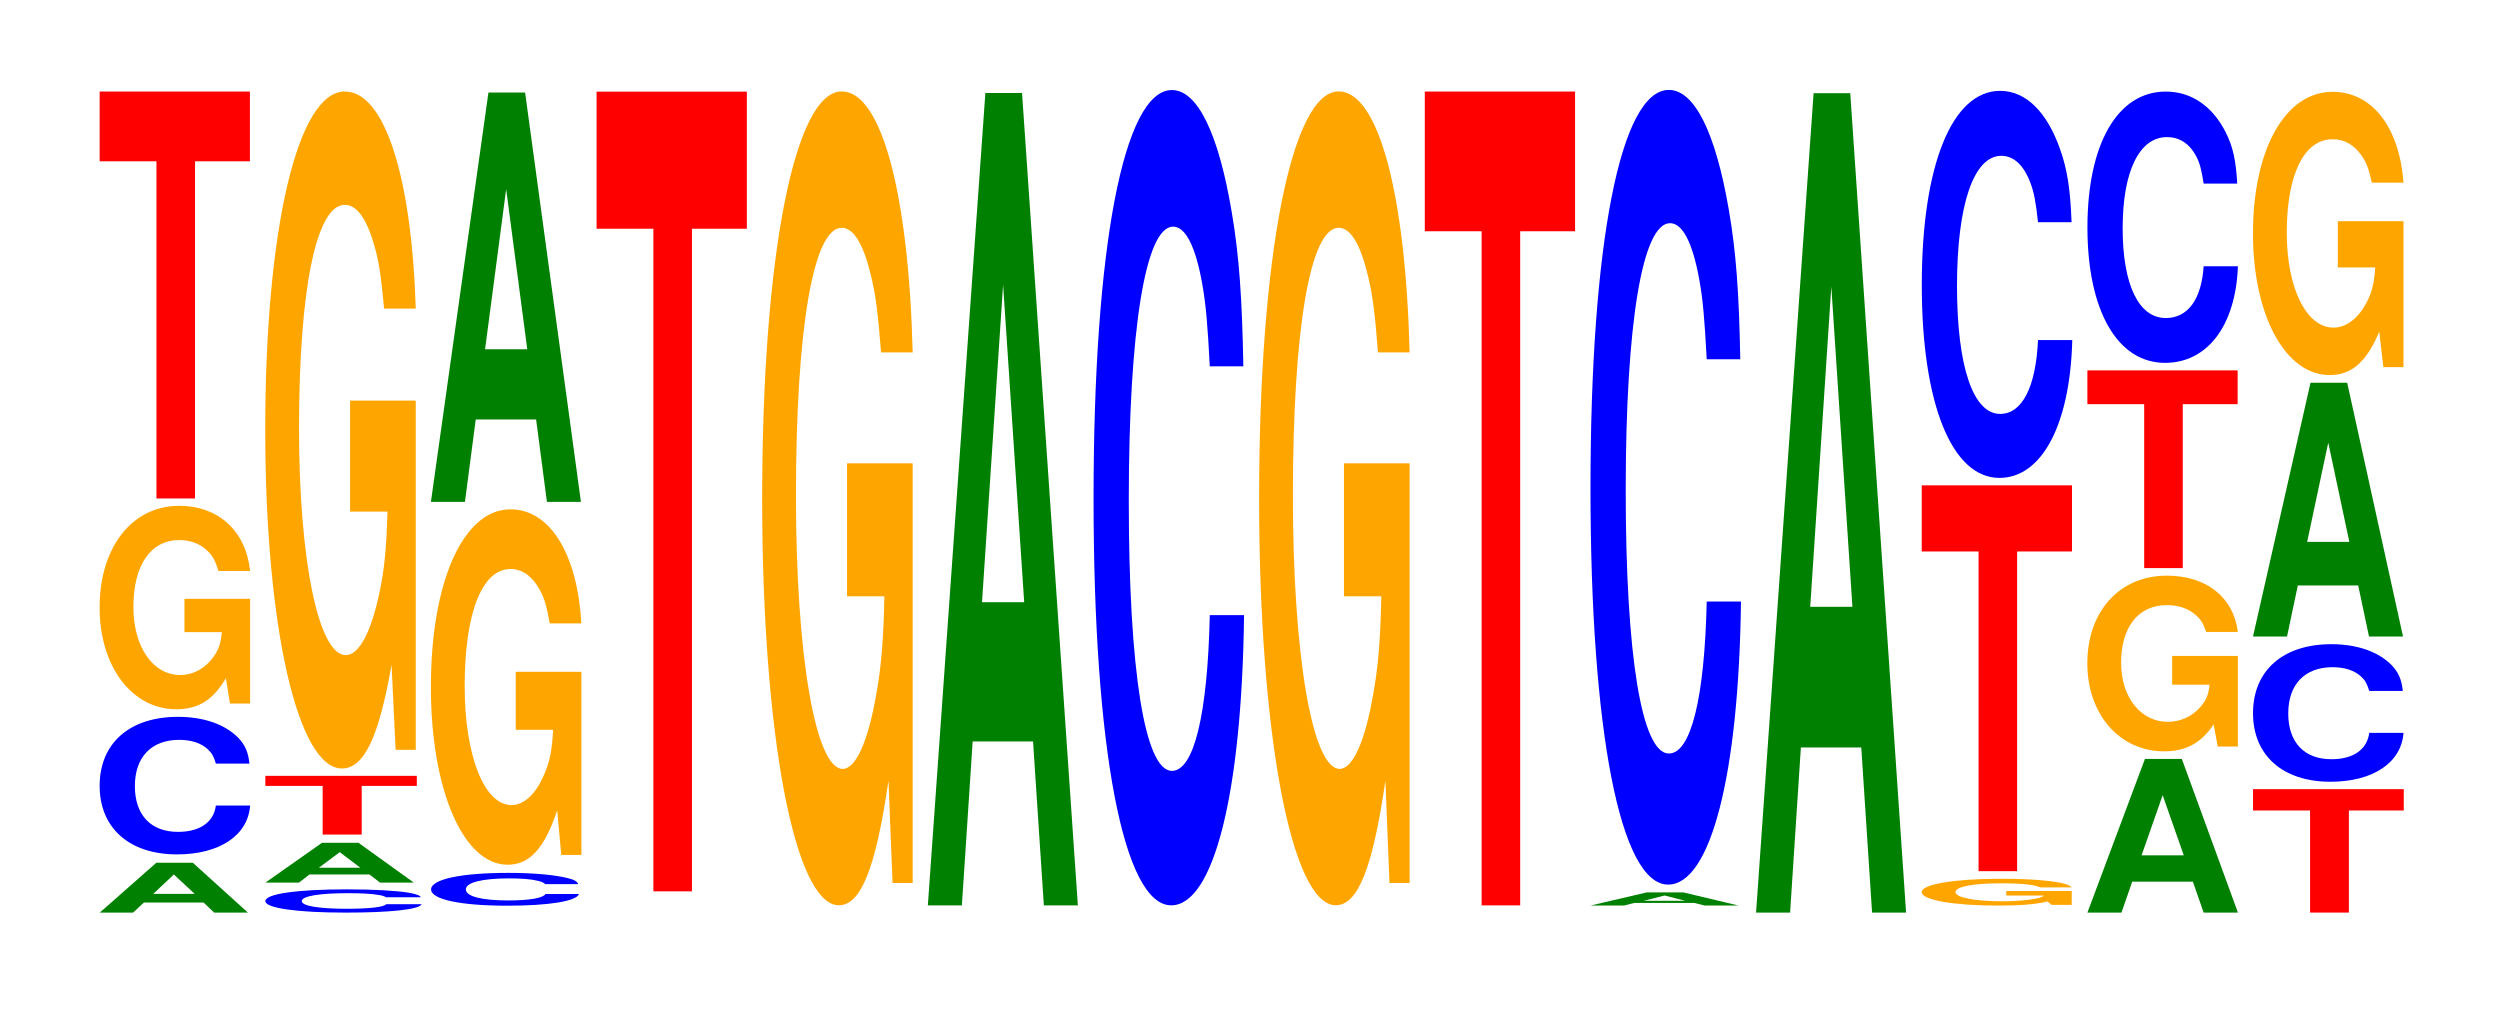
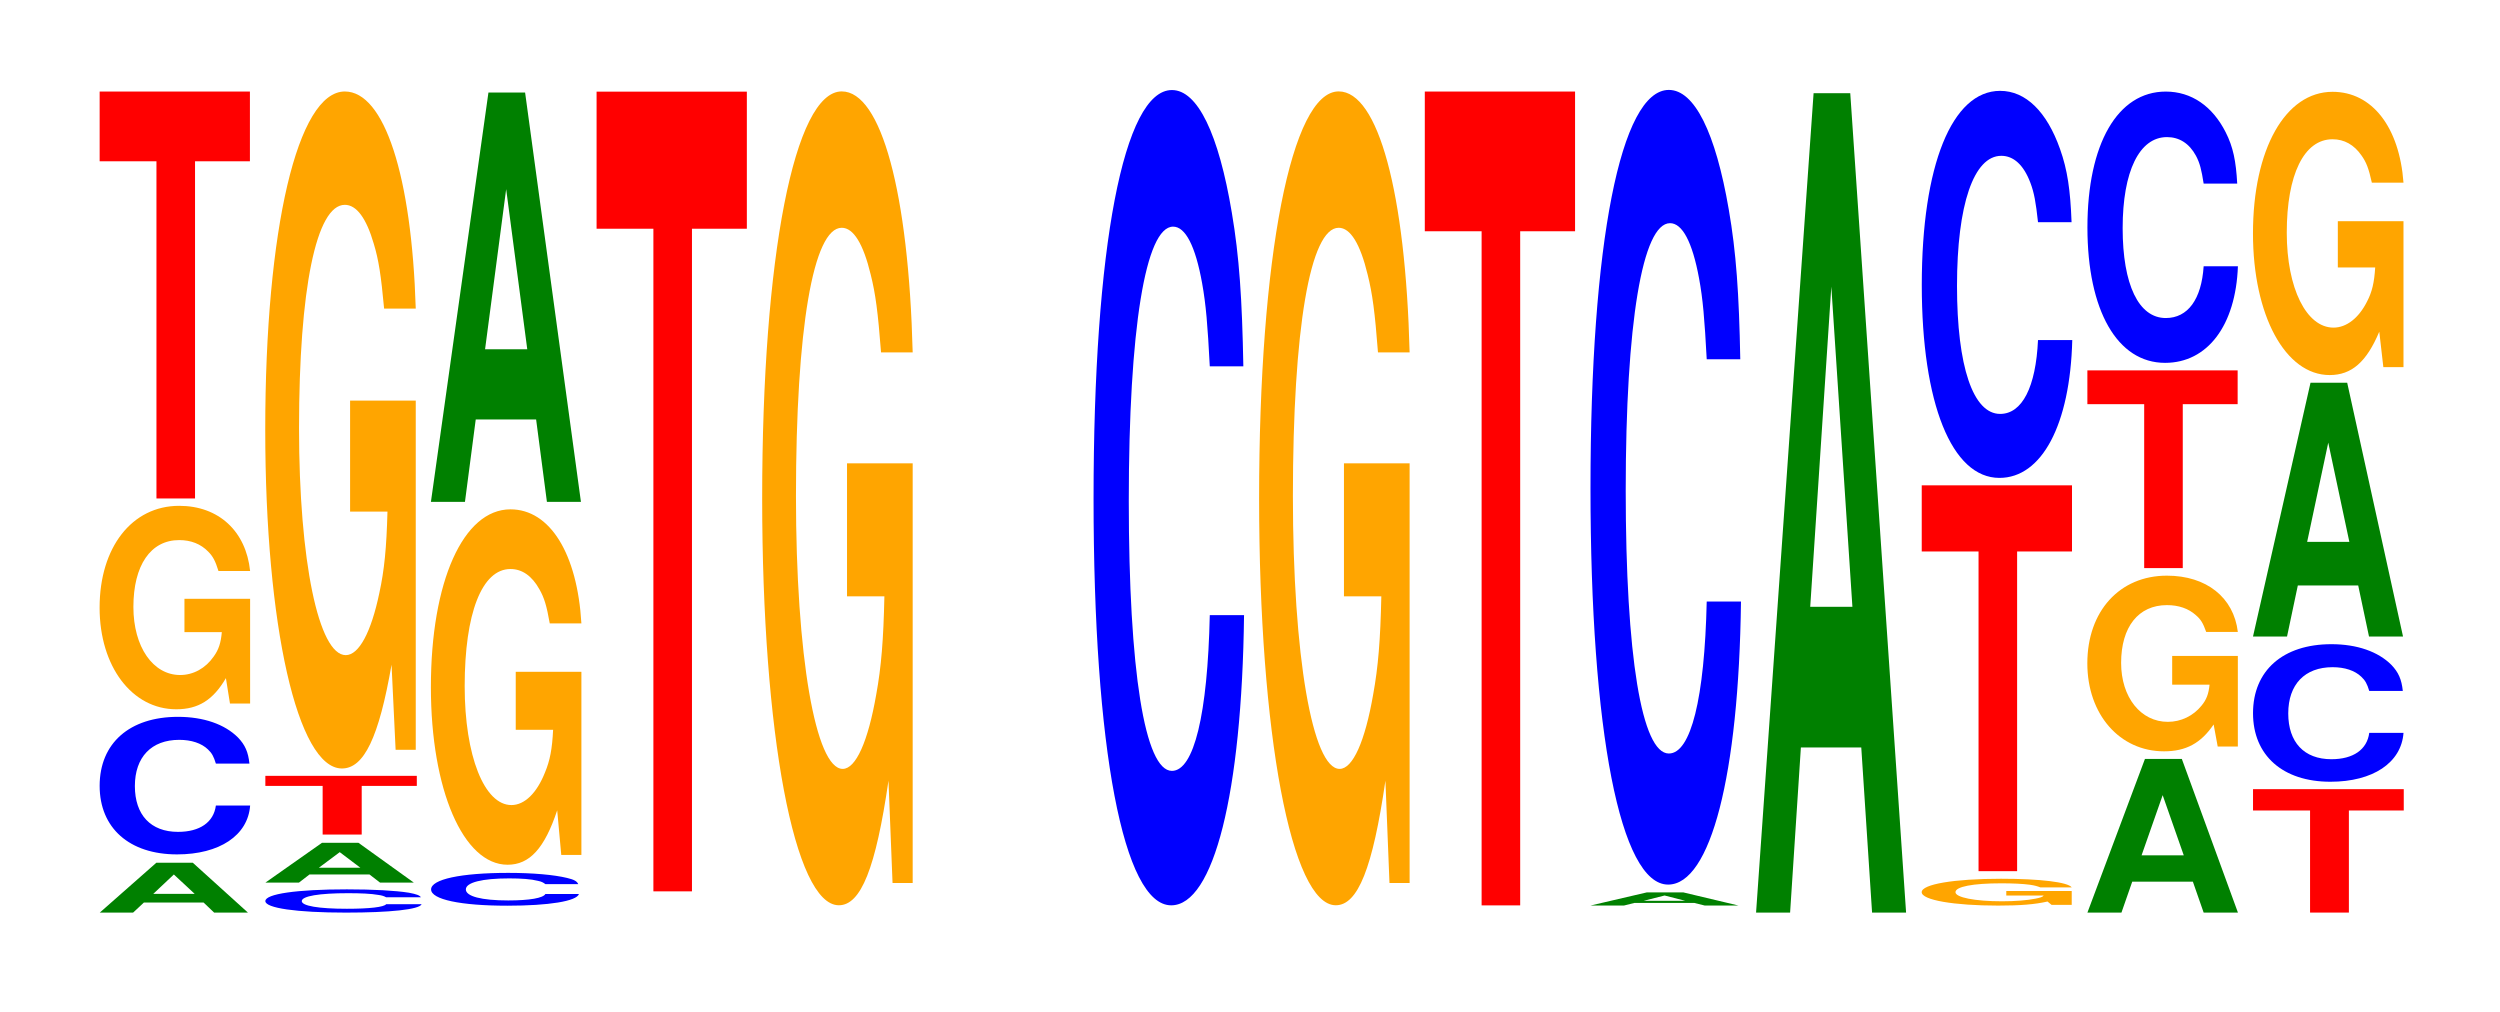
<svg xmlns="http://www.w3.org/2000/svg" xmlns:xlink="http://www.w3.org/1999/xlink" width="163pt" height="66pt" viewBox="0 0 163 66" version="1.1">
  <defs>
    <g>
      <symbol overflow="visible" id="glyph0-0">
        <path style="stroke:none;" d="M 7.141 -0.656 L 7.828 0 L 10.031 0 L 6.438 -3.25 L 4.062 -3.25 L 0.375 0 L 2.547 0 L 3.25 -0.656 Z M 6.562 -1.219 L 3.859 -1.219 L 5.203 -2.484 Z M 6.562 -1.219 " />
      </symbol>
      <symbol overflow="visible" id="glyph1-0">
        <path style="stroke:none;" d="M 10.438 -5.656 C 10.359 -6.406 10.156 -6.875 9.688 -7.359 C 8.828 -8.219 7.453 -8.703 5.781 -8.703 C 2.625 -8.703 0.672 -6.984 0.672 -4.203 C 0.672 -1.453 2.609 0.266 5.719 0.266 C 8.484 0.266 10.344 -0.969 10.484 -2.922 L 8.25 -2.922 C 8.109 -1.828 7.203 -1.203 5.781 -1.203 C 4 -1.203 2.969 -2.312 2.969 -4.188 C 2.969 -6.078 4.047 -7.203 5.859 -7.203 C 6.656 -7.203 7.312 -6.984 7.734 -6.578 C 7.984 -6.344 8.109 -6.125 8.25 -5.656 Z M 10.438 -5.656 " />
      </symbol>
      <symbol overflow="visible" id="glyph2-0">
        <path style="stroke:none;" d="M 10.422 -6.797 L 6.141 -6.797 L 6.141 -4.625 L 8.578 -4.625 C 8.516 -3.922 8.375 -3.484 8.047 -3.031 C 7.516 -2.266 6.719 -1.828 5.859 -1.828 C 4.094 -1.828 2.812 -3.656 2.812 -6.266 C 2.812 -8.984 3.938 -10.625 5.797 -10.625 C 6.562 -10.625 7.203 -10.375 7.688 -9.875 C 8 -9.562 8.156 -9.266 8.359 -8.609 L 10.422 -8.609 C 10.156 -11.203 8.375 -12.859 5.797 -12.859 C 2.719 -12.859 0.609 -10.156 0.609 -6.219 C 0.609 -2.391 2.719 0.406 5.609 0.406 C 7.047 0.406 8.016 -0.203 8.844 -1.625 L 9.109 0.031 L 10.422 0.031 Z M 10.422 -6.797 " />
      </symbol>
      <symbol overflow="visible" id="glyph3-0">
        <path style="stroke:none;" d="M 6.453 -21.984 L 10.031 -21.984 L 10.031 -26.531 L 0.234 -26.531 L 0.234 -21.984 L 3.938 -21.984 L 3.938 0 L 6.453 0 Z M 6.453 -21.984 " />
      </symbol>
      <symbol overflow="visible" id="glyph4-0">
        <path style="stroke:none;" d="M 10.844 -0.953 C 10.766 -1.078 10.562 -1.156 10.062 -1.25 C 9.172 -1.391 7.75 -1.469 6.016 -1.469 C 2.734 -1.469 0.703 -1.172 0.703 -0.703 C 0.703 -0.25 2.719 0.047 5.953 0.047 C 8.828 0.047 10.75 -0.156 10.891 -0.5 L 8.578 -0.5 C 8.438 -0.312 7.484 -0.203 6.016 -0.203 C 4.172 -0.203 3.078 -0.391 3.078 -0.703 C 3.078 -1.031 4.219 -1.219 6.094 -1.219 C 6.922 -1.219 7.609 -1.188 8.047 -1.109 C 8.297 -1.078 8.438 -1.031 8.578 -0.953 Z M 10.844 -0.953 " />
      </symbol>
      <symbol overflow="visible" id="glyph5-0">
        <path style="stroke:none;" d="M 7.156 -0.531 L 7.844 0 L 10.047 0 L 6.438 -2.594 L 4.062 -2.594 L 0.375 0 L 2.562 0 L 3.25 -0.531 Z M 6.562 -0.969 L 3.859 -0.969 L 5.219 -1.984 Z M 6.562 -0.969 " />
      </symbol>
      <symbol overflow="visible" id="glyph6-0">
        <path style="stroke:none;" d="M 6.516 -3.172 L 10.109 -3.172 L 10.109 -3.828 L 0.234 -3.828 L 0.234 -3.172 L 3.969 -3.172 L 3.969 0 L 6.516 0 Z M 6.516 -3.172 " />
      </symbol>
      <symbol overflow="visible" id="glyph7-0">
        <path style="stroke:none;" d="M 10.422 -22.656 L 6.141 -22.656 L 6.141 -15.422 L 8.578 -15.422 C 8.516 -13.062 8.375 -11.609 8.047 -10.109 C 7.516 -7.562 6.719 -6.062 5.859 -6.062 C 4.094 -6.062 2.812 -12.188 2.812 -20.859 C 2.812 -29.938 3.938 -35.422 5.797 -35.422 C 6.562 -35.422 7.203 -34.547 7.688 -32.875 C 8 -31.844 8.156 -30.859 8.359 -28.656 L 10.422 -28.656 C 10.156 -37.328 8.375 -42.812 5.797 -42.812 C 2.719 -42.812 0.609 -33.859 0.609 -20.75 C 0.609 -7.969 2.719 1.328 5.609 1.328 C 7.047 1.328 8.016 -0.688 8.844 -5.438 L 9.109 0.109 L 10.422 0.109 Z M 10.422 -22.656 " />
      </symbol>
      <symbol overflow="visible" id="glyph8-0">
        <path style="stroke:none;" d="M 10.25 -1.344 C 10.172 -1.531 9.984 -1.641 9.516 -1.75 C 8.672 -1.953 7.312 -2.078 5.688 -2.078 C 2.578 -2.078 0.656 -1.656 0.656 -1 C 0.656 -0.344 2.578 0.062 5.625 0.062 C 8.344 0.062 10.156 -0.234 10.297 -0.703 L 8.109 -0.703 C 7.969 -0.438 7.078 -0.281 5.688 -0.281 C 3.938 -0.281 2.922 -0.547 2.922 -1 C 2.922 -1.453 3.984 -1.719 5.75 -1.719 C 6.531 -1.719 7.188 -1.672 7.609 -1.562 C 7.844 -1.516 7.969 -1.453 8.109 -1.344 Z M 10.25 -1.344 " />
      </symbol>
      <symbol overflow="visible" id="glyph9-0">
        <path style="stroke:none;" d="M 10.422 -11.875 L 6.141 -11.875 L 6.141 -8.094 L 8.578 -8.094 C 8.516 -6.844 8.375 -6.094 8.047 -5.312 C 7.516 -3.969 6.719 -3.188 5.859 -3.188 C 4.094 -3.188 2.812 -6.391 2.812 -10.938 C 2.812 -15.703 3.938 -18.578 5.797 -18.578 C 6.562 -18.578 7.203 -18.125 7.688 -17.25 C 8 -16.703 8.156 -16.188 8.359 -15.031 L 10.422 -15.031 C 10.156 -19.578 8.375 -22.469 5.797 -22.469 C 2.719 -22.469 0.609 -17.766 0.609 -10.875 C 0.609 -4.188 2.719 0.703 5.609 0.703 C 7.047 0.703 8.016 -0.359 8.844 -2.844 L 9.109 0.062 L 10.422 0.062 Z M 10.422 -11.875 " />
      </symbol>
      <symbol overflow="visible" id="glyph10-0">
        <path style="stroke:none;" d="M 7.234 -5.375 L 7.938 0 L 10.156 0 L 6.516 -26.688 L 4.125 -26.688 L 0.375 0 L 2.594 0 L 3.297 -5.375 Z M 6.656 -9.953 L 3.906 -9.953 L 5.281 -20.391 Z M 6.656 -9.953 " />
      </symbol>
      <symbol overflow="visible" id="glyph11-0">
        <path style="stroke:none;" d="M 6.453 -43.203 L 10.031 -43.203 L 10.031 -52.141 L 0.234 -52.141 L 0.234 -43.203 L 3.938 -43.203 L 3.938 0 L 6.453 0 Z M 6.453 -43.203 " />
      </symbol>
      <symbol overflow="visible" id="glyph12-0">
        <path style="stroke:none;" d="M 10.422 -27.219 L 6.141 -27.219 L 6.141 -18.547 L 8.578 -18.547 C 8.516 -15.703 8.375 -13.953 8.047 -12.156 C 7.516 -9.094 6.719 -7.297 5.859 -7.297 C 4.094 -7.297 2.812 -14.656 2.812 -25.078 C 2.812 -35.984 3.938 -42.578 5.797 -42.578 C 6.562 -42.578 7.203 -41.531 7.688 -39.516 C 8 -38.266 8.156 -37.094 8.359 -34.453 L 10.422 -34.453 C 10.156 -44.859 8.375 -51.469 5.797 -51.469 C 2.719 -51.469 0.609 -40.703 0.609 -24.938 C 0.609 -9.578 2.719 1.594 5.609 1.594 C 7.047 1.594 8.016 -0.828 8.844 -6.531 L 9.109 0.141 L 10.422 0.141 Z M 10.422 -27.219 " />
      </symbol>
      <symbol overflow="visible" id="glyph13-0">
-         <path style="stroke:none;" d="M 7.234 -10.688 L 7.938 0 L 10.156 0 L 6.516 -52.969 L 4.125 -52.969 L 0.375 0 L 2.594 0 L 3.297 -10.688 Z M 6.656 -19.766 L 3.906 -19.766 L 5.281 -40.469 Z M 6.656 -19.766 " />
-       </symbol>
+         </symbol>
      <symbol overflow="visible" id="glyph14-0">
        <path style="stroke:none;" d="M 10.438 -33.547 C 10.359 -37.922 10.172 -40.719 9.688 -43.562 C 8.828 -48.719 7.453 -51.562 5.781 -51.562 C 2.641 -51.562 0.672 -41.344 0.672 -24.922 C 0.672 -8.625 2.625 1.594 5.734 1.594 C 8.5 1.594 10.344 -5.703 10.484 -17.328 L 8.25 -17.328 C 8.109 -10.859 7.219 -7.172 5.781 -7.172 C 4.016 -7.172 2.969 -13.703 2.969 -24.781 C 2.969 -35.984 4.062 -42.656 5.859 -42.656 C 6.656 -42.656 7.312 -41.406 7.75 -38.969 C 8 -37.578 8.109 -36.266 8.25 -33.547 Z M 10.438 -33.547 " />
      </symbol>
      <symbol overflow="visible" id="glyph15-0">
        <path style="stroke:none;" d="M 6.453 -43.953 L 10.031 -43.953 L 10.031 -53.062 L 0.234 -53.062 L 0.234 -43.953 L 3.938 -43.953 L 3.938 0 L 6.453 0 Z M 6.453 -43.953 " />
      </symbol>
      <symbol overflow="visible" id="glyph16-0">
        <path style="stroke:none;" d="M 7.156 -0.172 L 7.844 0 L 10.047 0 L 6.438 -0.859 L 4.062 -0.859 L 0.375 0 L 2.562 0 L 3.25 -0.172 Z M 6.562 -0.312 L 3.859 -0.312 L 5.219 -0.656 Z M 6.562 -0.312 " />
      </symbol>
      <symbol overflow="visible" id="glyph17-0">
        <path style="stroke:none;" d="M 10.438 -32.688 C 10.359 -36.953 10.172 -39.672 9.688 -42.453 C 8.828 -47.469 7.453 -50.25 5.781 -50.25 C 2.641 -50.25 0.672 -40.281 0.672 -24.281 C 0.672 -8.406 2.625 1.562 5.734 1.562 C 8.5 1.562 10.344 -5.562 10.484 -16.891 L 8.25 -16.891 C 8.109 -10.578 7.219 -6.984 5.781 -6.984 C 4.016 -6.984 2.969 -13.359 2.969 -24.141 C 2.969 -35.062 4.062 -41.562 5.859 -41.562 C 6.656 -41.562 7.312 -40.344 7.75 -37.969 C 8 -36.625 8.109 -35.328 8.25 -32.688 Z M 10.438 -32.688 " />
      </symbol>
      <symbol overflow="visible" id="glyph18-0">
        <path style="stroke:none;" d="M 7.234 -10.766 L 7.938 0 L 10.156 0 L 6.516 -53.422 L 4.125 -53.422 L 0.375 0 L 2.594 0 L 3.297 -10.766 Z M 6.656 -19.938 L 3.906 -19.938 L 5.281 -40.812 Z M 6.656 -19.938 " />
      </symbol>
      <symbol overflow="visible" id="glyph19-0">
        <path style="stroke:none;" d="M 10.391 -0.906 L 6.125 -0.906 L 6.125 -0.609 L 8.562 -0.609 C 8.5 -0.516 8.344 -0.469 8.031 -0.406 C 7.5 -0.297 6.703 -0.234 5.844 -0.234 C 4.078 -0.234 2.812 -0.484 2.812 -0.828 C 2.812 -1.188 3.938 -1.406 5.797 -1.406 C 6.547 -1.406 7.203 -1.375 7.672 -1.312 C 7.984 -1.266 8.141 -1.219 8.344 -1.141 L 10.391 -1.141 C 10.141 -1.484 8.344 -1.703 5.781 -1.703 C 2.703 -1.703 0.609 -1.344 0.609 -0.828 C 0.609 -0.312 2.719 0.047 5.594 0.047 C 7.031 0.047 8 -0.031 8.812 -0.219 L 9.078 0 L 10.391 0 Z M 10.391 -0.906 " />
      </symbol>
      <symbol overflow="visible" id="glyph20-0">
        <path style="stroke:none;" d="M 6.453 -20.844 L 10.031 -20.844 L 10.031 -25.156 L 0.234 -25.156 L 0.234 -20.844 L 3.938 -20.844 L 3.938 0 L 6.453 0 Z M 6.453 -20.844 " />
      </symbol>
      <symbol overflow="visible" id="glyph21-0">
        <path style="stroke:none;" d="M 10.438 -15.906 C 10.359 -18 10.172 -19.312 9.688 -20.672 C 8.828 -23.109 7.453 -24.469 5.781 -24.469 C 2.641 -24.469 0.672 -19.609 0.672 -11.812 C 0.672 -4.094 2.625 0.766 5.734 0.766 C 8.5 0.766 10.344 -2.703 10.484 -8.219 L 8.25 -8.219 C 8.109 -5.156 7.219 -3.406 5.781 -3.406 C 4.016 -3.406 2.969 -6.5 2.969 -11.75 C 2.969 -17.062 4.062 -20.234 5.859 -20.234 C 6.656 -20.234 7.312 -19.641 7.75 -18.484 C 8 -17.828 8.109 -17.203 8.25 -15.906 Z M 10.438 -15.906 " />
      </symbol>
      <symbol overflow="visible" id="glyph22-0">
        <path style="stroke:none;" d="M 7.25 -2.016 L 7.953 0 L 10.188 0 L 6.531 -10.016 L 4.125 -10.016 L 0.375 0 L 2.594 0 L 3.297 -2.016 Z M 6.656 -3.734 L 3.906 -3.734 L 5.281 -7.656 Z M 6.656 -3.734 " />
      </symbol>
      <symbol overflow="visible" id="glyph23-0">
        <path style="stroke:none;" d="M 10.422 -5.875 L 6.141 -5.875 L 6.141 -4 L 8.578 -4 C 8.516 -3.391 8.375 -3.016 8.047 -2.625 C 7.516 -1.969 6.719 -1.578 5.859 -1.578 C 4.094 -1.578 2.812 -3.172 2.812 -5.422 C 2.812 -7.766 3.938 -9.188 5.797 -9.188 C 6.562 -9.188 7.203 -8.969 7.688 -8.531 C 8 -8.266 8.156 -8.016 8.359 -7.438 L 10.422 -7.438 C 10.156 -9.688 8.375 -11.109 5.797 -11.109 C 2.719 -11.109 0.609 -8.797 0.609 -5.391 C 0.609 -2.062 2.719 0.344 5.609 0.344 C 7.047 0.344 8.016 -0.188 8.844 -1.406 L 9.109 0.031 L 10.422 0.031 Z M 10.422 -5.875 " />
      </symbol>
      <symbol overflow="visible" id="glyph24-0">
        <path style="stroke:none;" d="M 6.453 -10.688 L 10.031 -10.688 L 10.031 -12.891 L 0.234 -12.891 L 0.234 -10.688 L 3.938 -10.688 L 3.938 0 L 6.453 0 Z M 6.453 -10.688 " />
      </symbol>
      <symbol overflow="visible" id="glyph25-0">
        <path style="stroke:none;" d="M 10.438 -11.156 C 10.359 -12.625 10.172 -13.547 9.688 -14.5 C 8.828 -16.203 7.453 -17.156 5.781 -17.156 C 2.641 -17.156 0.672 -13.75 0.672 -8.297 C 0.672 -2.875 2.625 0.531 5.734 0.531 C 8.5 0.531 10.344 -1.906 10.484 -5.766 L 8.25 -5.766 C 8.109 -3.609 7.219 -2.391 5.781 -2.391 C 4.016 -2.391 2.969 -4.562 2.969 -8.25 C 2.969 -11.969 4.062 -14.188 5.859 -14.188 C 6.656 -14.188 7.312 -13.781 7.75 -12.969 C 8 -12.5 8.109 -12.062 8.25 -11.156 Z M 10.438 -11.156 " />
      </symbol>
      <symbol overflow="visible" id="glyph26-0">
        <path style="stroke:none;" d="M 6.484 -6.656 L 10.062 -6.656 L 10.062 -8.047 L 0.234 -8.047 L 0.234 -6.656 L 3.953 -6.656 L 3.953 0 L 6.484 0 Z M 6.484 -6.656 " />
      </symbol>
      <symbol overflow="visible" id="glyph27-0">
        <path style="stroke:none;" d="M 7.234 -3.328 L 7.938 0 L 10.156 0 L 6.516 -16.547 L 4.125 -16.547 L 0.375 0 L 2.594 0 L 3.297 -3.328 Z M 6.656 -6.172 L 3.906 -6.172 L 5.281 -12.641 Z M 6.656 -6.172 " />
      </symbol>
      <symbol overflow="visible" id="glyph28-0">
        <path style="stroke:none;" d="M 10.422 -9.469 L 6.141 -9.469 L 6.141 -6.453 L 8.578 -6.453 C 8.516 -5.469 8.375 -4.859 8.047 -4.234 C 7.516 -3.172 6.719 -2.531 5.859 -2.531 C 4.094 -2.531 2.812 -5.094 2.812 -8.719 C 2.812 -12.516 3.938 -14.812 5.797 -14.812 C 6.562 -14.812 7.203 -14.453 7.688 -13.75 C 8 -13.312 8.156 -12.906 8.359 -11.984 L 10.422 -11.984 C 10.156 -15.609 8.375 -17.906 5.797 -17.906 C 2.719 -17.906 0.609 -14.172 0.609 -8.672 C 0.609 -3.328 2.719 0.562 5.609 0.562 C 7.047 0.562 8.016 -0.297 8.844 -2.266 L 9.109 0.047 L 10.422 0.047 Z M 10.422 -9.469 " />
      </symbol>
    </g>
  </defs>
  <g id="surface1">
    <g style="fill:rgb(0%,50.194%,0%);fill-opacity:1;">
      <use xlink:href="#glyph0-0" x="6.132" y="59.5" />
    </g>
    <g style="fill:rgb(0%,0%,100%);fill-opacity:1;">
      <use xlink:href="#glyph1-0" x="5.825" y="55.441" />
    </g>
    <g style="fill:rgb(100%,64.647%,0%);fill-opacity:1;">
      <use xlink:href="#glyph2-0" x="5.885" y="45.839" />
    </g>
    <g style="fill:rgb(100%,0%,0%);fill-opacity:1;">
      <use xlink:href="#glyph3-0" x="6.263" y="32.5" />
    </g>
    <g style="fill:rgb(0%,0%,100%);fill-opacity:1;">
      <use xlink:href="#glyph4-0" x="16.598" y="59.455" />
    </g>
    <g style="fill:rgb(0%,50.194%,0%);fill-opacity:1;">
      <use xlink:href="#glyph5-0" x="16.932" y="57.544" />
    </g>
    <g style="fill:rgb(100%,0%,0%);fill-opacity:1;">
      <use xlink:href="#glyph6-0" x="17.067" y="54.413" />
    </g>
    <g style="fill:rgb(100%,64.647%,0%);fill-opacity:1;">
      <use xlink:href="#glyph7-0" x="16.685" y="48.777" />
    </g>
    <g style="fill:rgb(0%,0%,100%);fill-opacity:1;">
      <use xlink:href="#glyph8-0" x="27.451" y="58.99" />
    </g>
    <g style="fill:rgb(100%,64.647%,0%);fill-opacity:1;">
      <use xlink:href="#glyph9-0" x="27.485" y="55.678" />
    </g>
    <g style="fill:rgb(0%,50.194%,0%);fill-opacity:1;">
      <use xlink:href="#glyph10-0" x="27.721" y="32.723" />
    </g>
    <g style="fill:rgb(100%,0%,0%);fill-opacity:1;">
      <use xlink:href="#glyph11-0" x="38.663" y="58.116" />
    </g>
    <g style="fill:rgb(100%,64.647%,0%);fill-opacity:1;">
      <use xlink:href="#glyph12-0" x="49.085" y="57.429" />
    </g>
    <g style="fill:rgb(0%,50.194%,0%);fill-opacity:1;">
      <use xlink:href="#glyph13-0" x="60.121" y="59.031" />
    </g>
    <g style="fill:rgb(0%,0%,100%);fill-opacity:1;">
      <use xlink:href="#glyph14-0" x="70.628" y="57.433" />
    </g>
    <g style="fill:rgb(100%,64.647%,0%);fill-opacity:1;">
      <use xlink:href="#glyph12-0" x="81.485" y="57.429" />
    </g>
    <g style="fill:rgb(100%,0%,0%);fill-opacity:1;">
      <use xlink:href="#glyph15-0" x="92.663" y="59.031" />
    </g>
    <g style="fill:rgb(0%,50.194%,0%);fill-opacity:1;">
      <use xlink:href="#glyph16-0" x="103.313" y="59.043" />
    </g>
    <g style="fill:rgb(0%,0%,100%);fill-opacity:1;">
      <use xlink:href="#glyph17-0" x="103.028" y="56.113" />
    </g>
    <g style="fill:rgb(0%,50.194%,0%);fill-opacity:1;">
      <use xlink:href="#glyph18-0" x="114.121" y="59.5" />
    </g>
    <g style="fill:rgb(100%,64.647%,0%);fill-opacity:1;">
      <use xlink:href="#glyph19-0" x="124.685" y="58.998" />
    </g>
    <g style="fill:rgb(100%,0%,0%);fill-opacity:1;">
      <use xlink:href="#glyph20-0" x="125.063" y="56.8" />
    </g>
    <g style="fill:rgb(0%,0%,100%);fill-opacity:1;">
      <use xlink:href="#glyph21-0" x="124.628" y="30.393" />
    </g>
    <g style="fill:rgb(0%,50.194%,0%);fill-opacity:1;">
      <use xlink:href="#glyph22-0" x="135.725" y="59.5" />
    </g>
    <g style="fill:rgb(100%,64.647%,0%);fill-opacity:1;">
      <use xlink:href="#glyph23-0" x="135.485" y="48.642" />
    </g>
    <g style="fill:rgb(100%,0%,0%);fill-opacity:1;">
      <use xlink:href="#glyph24-0" x="135.863" y="37.04" />
    </g>
    <g style="fill:rgb(0%,0%,100%);fill-opacity:1;">
      <use xlink:href="#glyph25-0" x="135.428" y="23.127" />
    </g>
    <g style="fill:rgb(100%,0%,0%);fill-opacity:1;">
      <use xlink:href="#glyph26-0" x="146.663" y="59.5" />
    </g>
    <g style="fill:rgb(0%,0%,100%);fill-opacity:1;">
      <use xlink:href="#glyph1-0" x="146.225" y="50.704" />
    </g>
    <g style="fill:rgb(0%,50.194%,0%);fill-opacity:1;">
      <use xlink:href="#glyph27-0" x="146.521" y="41.5" />
    </g>
    <g style="fill:rgb(100%,64.647%,0%);fill-opacity:1;">
      <use xlink:href="#glyph28-0" x="146.285" y="23.892" />
    </g>
  </g>
</svg>